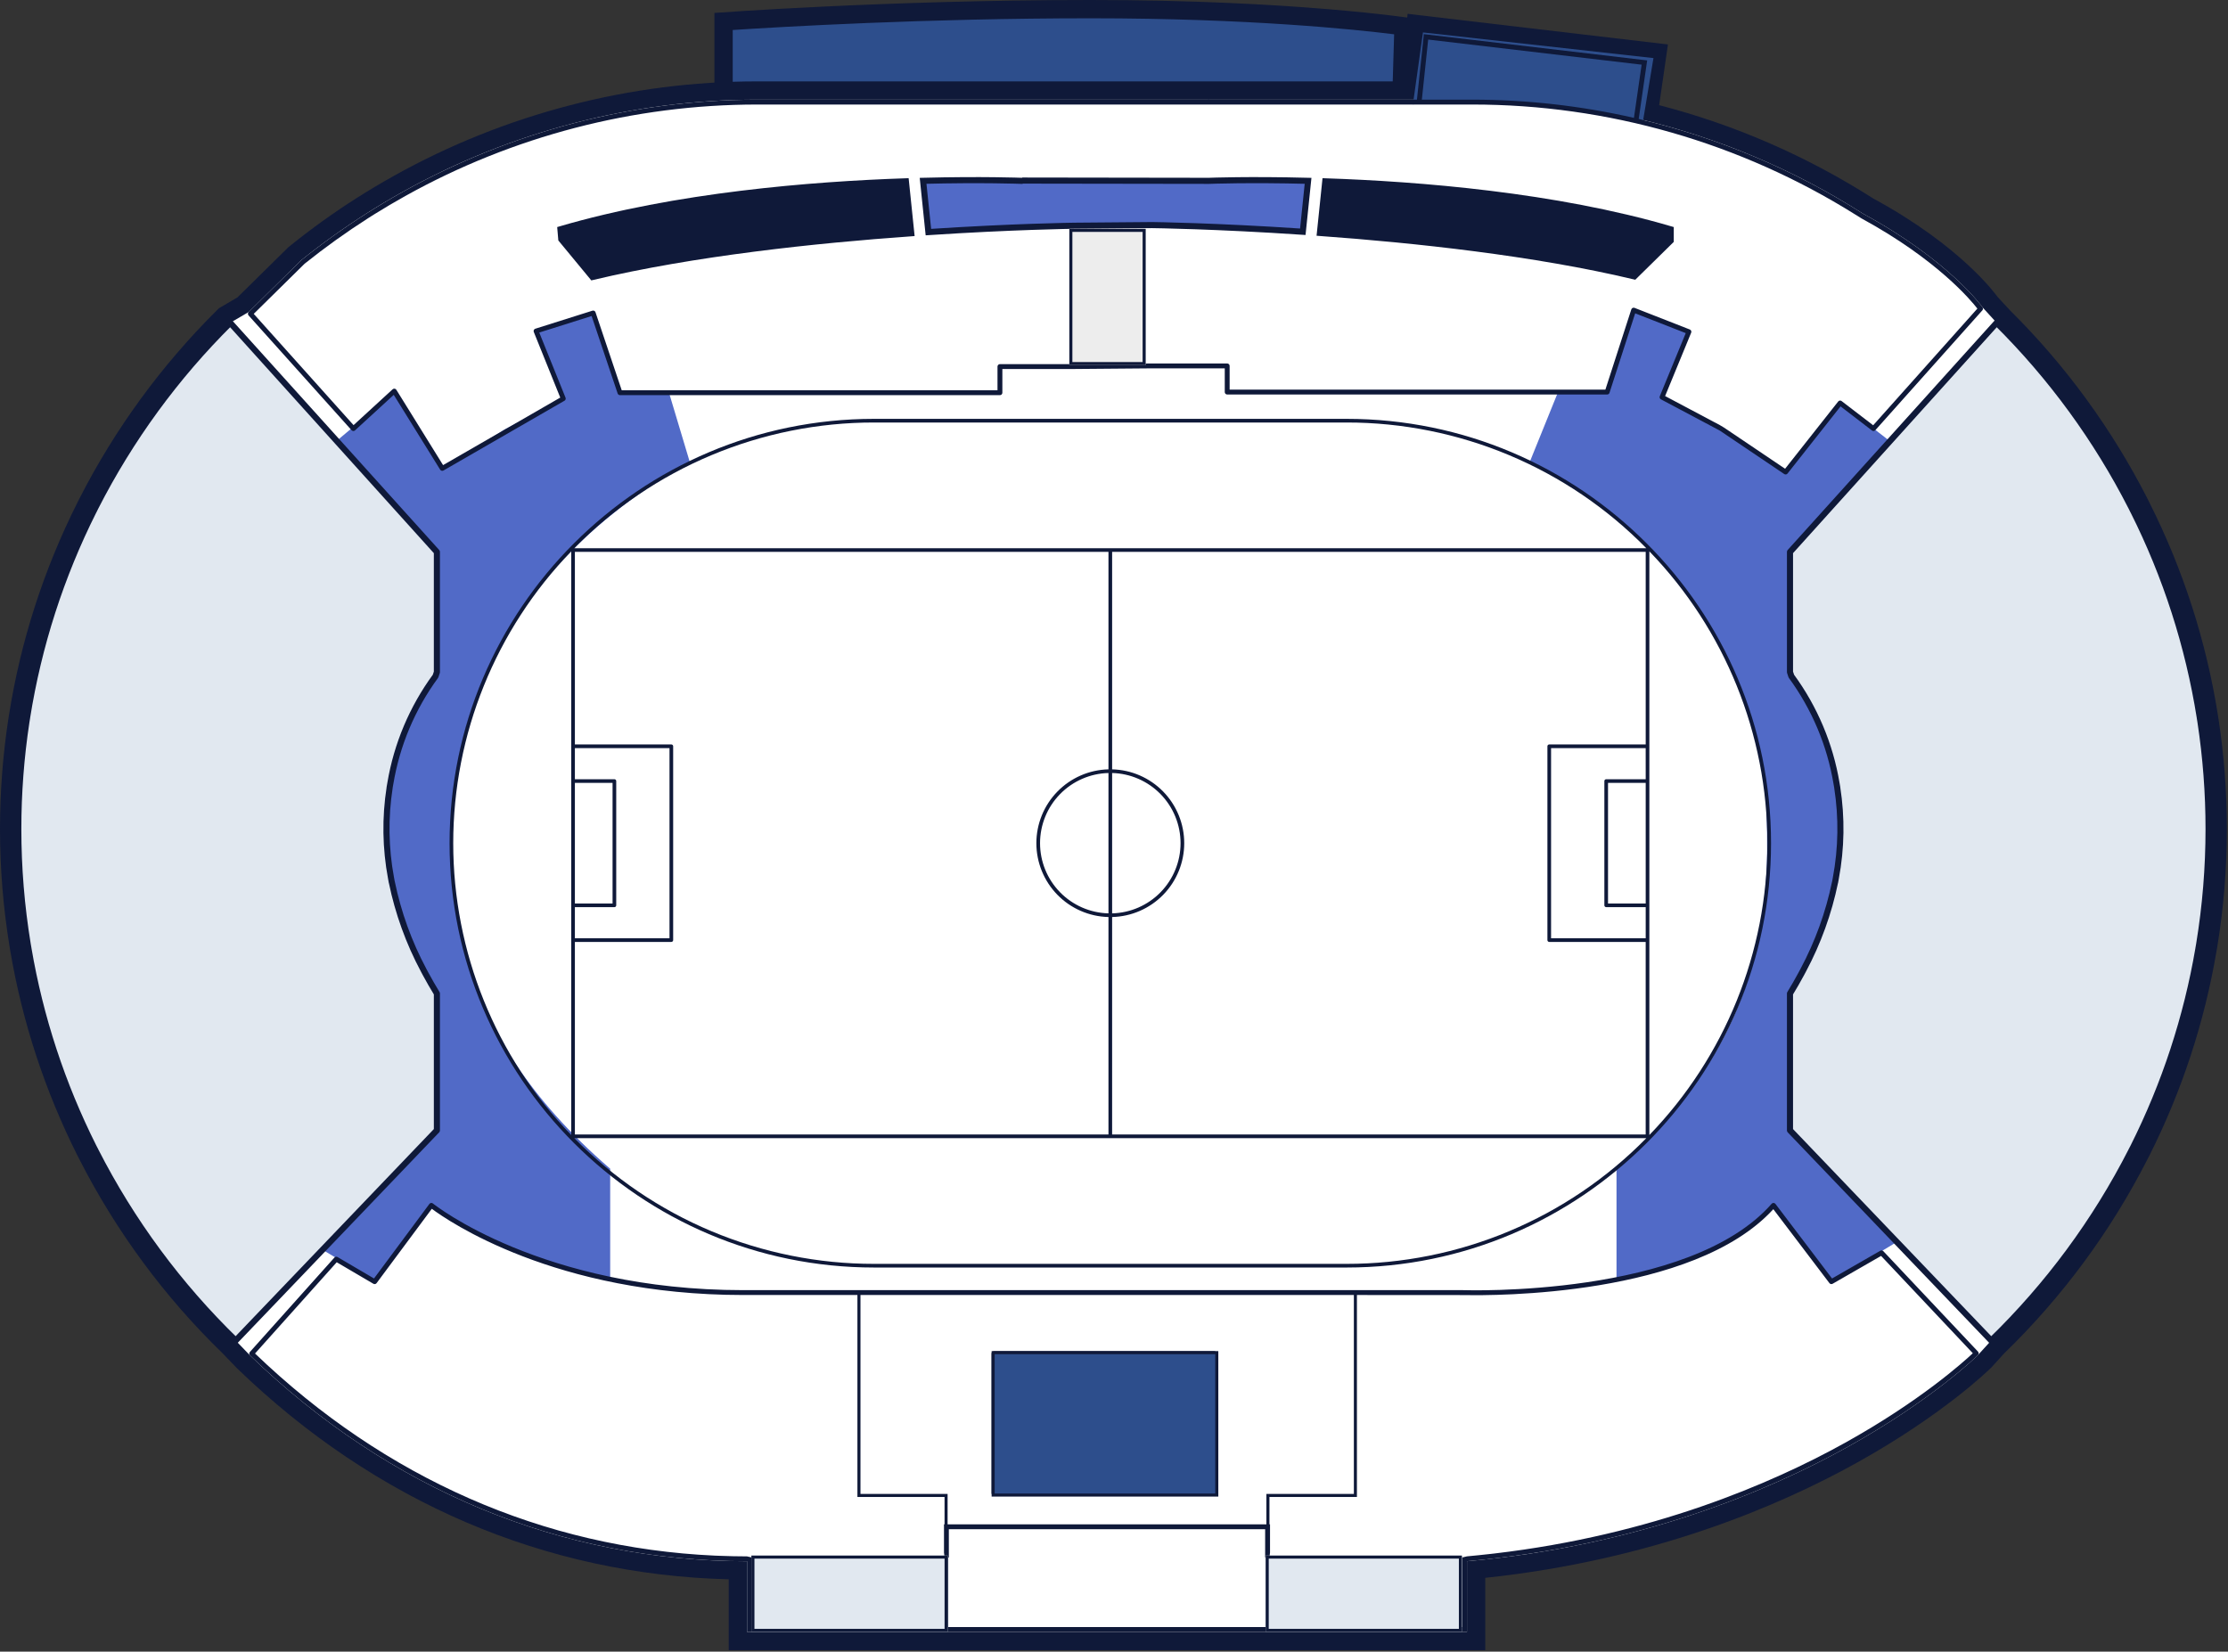
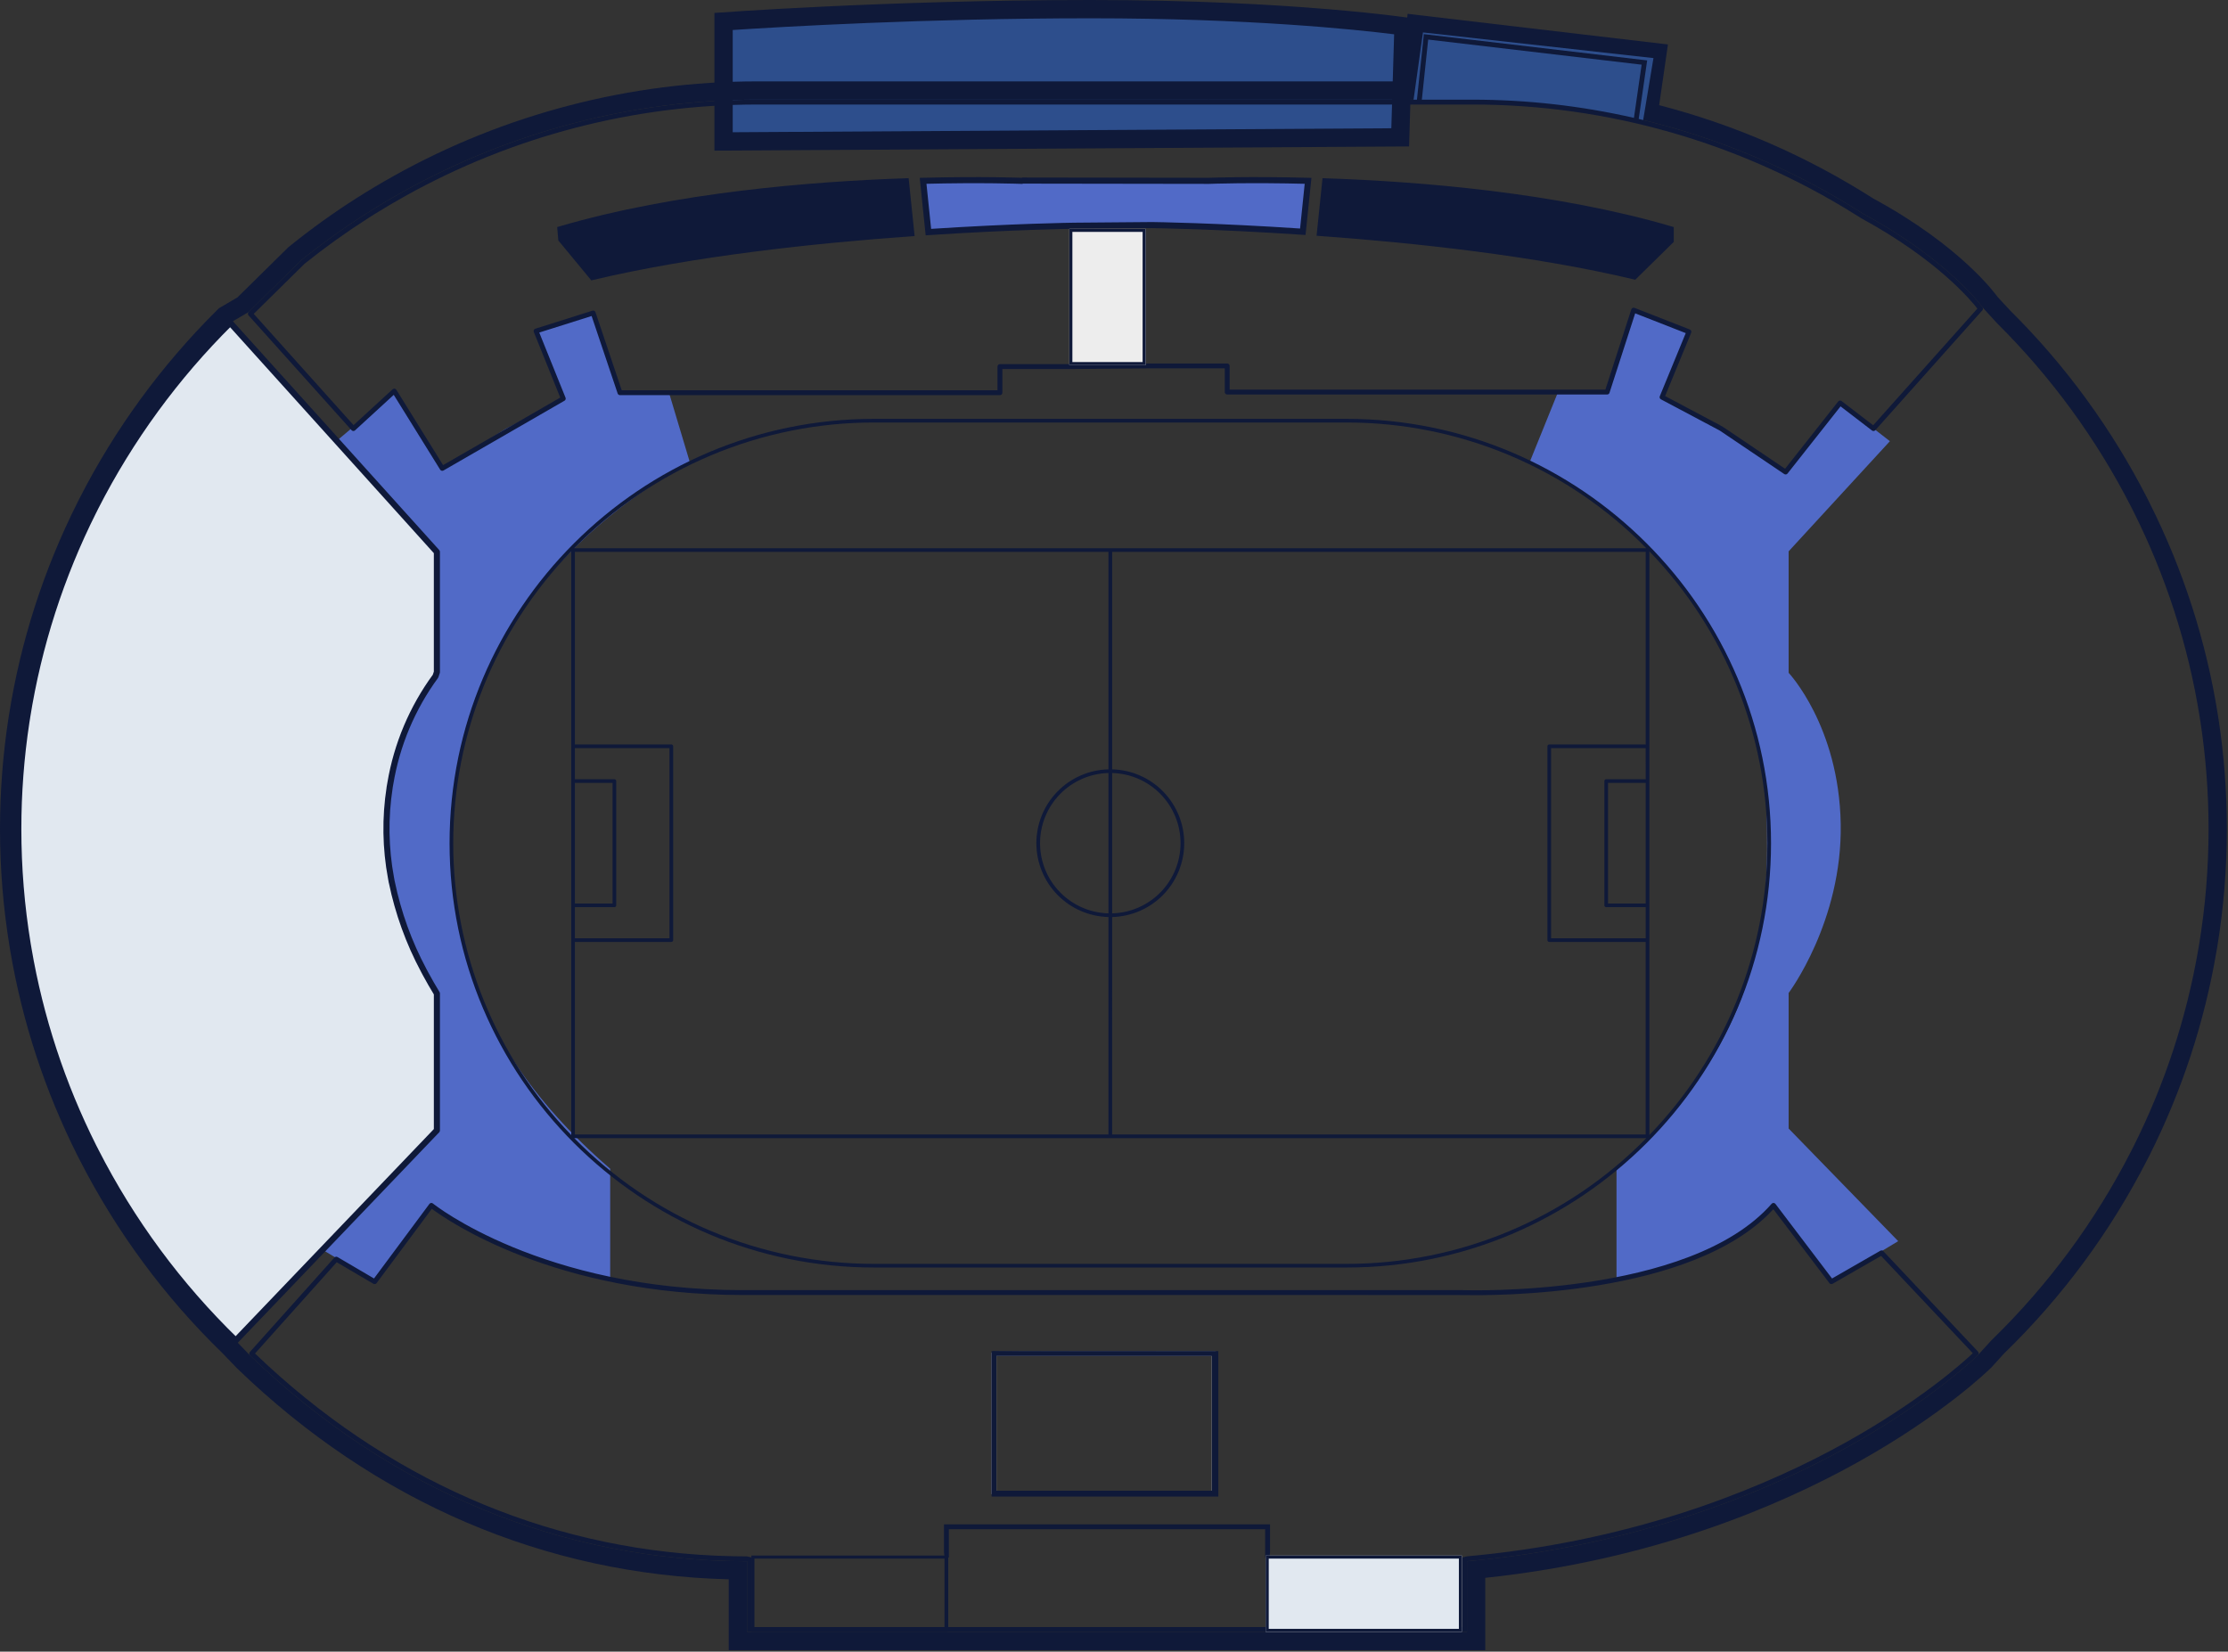
<svg xmlns="http://www.w3.org/2000/svg" width="731" height="542" viewBox="0 0 731 542" fill="none">
  <rect x="0" y="0" width="731" height="542" fill="#333333" stroke="none" />
  <path d="M237.402 46.413V7.039C242.575 6.683 254.68 5.897 271.199 5.119C291.686 4.153 323.348 3.002 357.841 3H357.893C373.104 3 388.108 3.316 402.488 3.939C413.987 4.438 425.114 5.133 435.56 6.005C448.004 7.043 456.493 8.088 460.489 8.625L459.401 45.07L237.402 46.413Z" fill="#2D4E8C" />
  <path d="M357.841 6C303.896 6.003 256.226 8.806 240.402 9.846V43.395L456.489 42.088L457.409 11.254C444.759 9.676 409.718 6 357.893 6H357.841ZM357.893 0C424.769 0 463.568 6.03 463.568 6.03L462.313 48.053L234.402 49.432V4.244C234.402 4.244 290.934 0.003 357.841 3.8147e-06C357.857 3.8147e-06 357.877 0 357.893 0Z" fill="#0F1939" />
-   <path d="M484.312 538.513H481.312H245.098H242.098V535.513V515.311C181.504 514.533 125.485 490.927 79.93 446.93L79.89 446.892L79.852 446.852L75.2 442.018C65.834 432.923 57.151 422.988 49.394 412.488C41.583 401.917 34.605 390.633 28.654 378.948L28.058 377.779L28.032 377.728L28.021 377.707L28.01 377.686C27.994 377.654 27.978 377.622 27.962 377.59L27.259 376.209L27.272 376.202C17.208 355.792 10.175 334.104 6.361 311.71L5.812 308.485L5.831 308.483C3.952 296.438 3 284.192 3 272.052C3 260.584 3.844 249.03 5.508 237.688L5.495 237.685L5.919 235.013C9.7 211.166 17.134 188.08 28.015 166.395L29.636 163.164L29.655 163.178C35.186 152.563 41.565 142.29 48.638 132.613C56.1 122.402 64.439 112.709 73.423 103.802L73.692 103.536L74.019 103.344L79.744 99.991L96.763 83.22L96.872 83.112L96.992 83.016C103.916 77.466 111.171 72.267 118.553 67.565C122.458 65.078 126.552 62.637 130.719 60.312C166.597 40.287 207.267 29.702 248.333 29.702H335.425H396.343C396.408 29.702 396.472 29.704 396.533 29.707C396.594 29.704 396.657 29.702 396.722 29.702H462.192L464.177 10.89L464.496 7.871L467.511 8.226L540.778 16.845L543.837 17.205L543.397 20.254L541.012 36.755C553.22 39.777 565.262 43.78 576.848 48.671C589.301 53.927 601.414 60.288 612.853 67.577C619.339 71.101 625.454 74.921 631.03 78.93C635.533 82.169 639.7 85.541 643.416 88.953C649.197 94.261 652.152 98.093 652.783 98.942L657.259 103.858C666.223 112.749 674.542 122.423 681.989 132.613C689.089 142.329 695.491 152.645 701.036 163.304L701.055 163.291L702.612 166.395C713.493 188.081 720.927 211.167 724.708 235.013L725.128 237.662L725.115 237.665C726.782 249.014 727.626 260.577 727.626 272.052C727.626 284.196 726.674 296.444 724.795 308.487L724.814 308.488L724.266 311.71C720.458 334.067 713.443 355.719 703.406 376.098L703.421 376.104L702.681 377.557C702.659 377.601 702.639 377.642 702.617 377.686L702.606 377.707L702.595 377.728L702.554 377.808L701.973 378.948C696.021 390.633 689.043 401.918 681.232 412.488C673.483 422.977 664.81 432.902 655.456 441.99L651.181 446.685L651.128 446.743L651.071 446.799C650.913 446.955 647.125 450.681 639.802 456.367C635.571 459.652 631.01 462.93 626.246 466.11C620.306 470.074 614.027 473.899 607.584 477.479C582.001 491.692 539.989 509.627 484.312 515.059V535.513V538.513Z" fill="white" />
  <path d="M467.161 11.205L464.893 32.702H396.722C396.655 32.702 396.595 32.724 396.532 32.741C396.471 32.724 396.411 32.702 396.343 32.702H248.333C207.78 32.702 167.614 43.155 132.181 62.932C128.058 65.232 124.015 67.643 120.165 70.095C112.885 74.732 105.741 79.848 98.869 85.357L81.584 102.391L75.535 105.933C57.758 123.555 42.782 143.992 31.324 166.489L30.705 167.747L30.696 167.74C20.157 188.745 12.682 211.521 8.882 235.483C8.884 235.484 8.886 235.483 8.889 235.483C8.889 235.483 8.89 235.483 8.891 235.483L8.664 236.867C6.914 248.351 6 260.099 6 272.052C6 284.906 7.065 297.521 9.084 309.825L9.327 311.206L9.319 311.206C13.237 334.213 20.535 356.101 30.691 376.34L31.34 377.584C31.336 377.586 31.331 377.584 31.327 377.586C43.168 400.834 58.766 421.885 77.327 439.902L82.014 444.772C127.753 488.947 184.146 512.307 245.098 512.331V535.513H481.313V512.327C537.823 507.272 580.378 489.161 606.127 474.857C634.053 459.343 648.817 444.809 648.963 444.665L653.3 439.902C671.861 421.885 687.458 400.834 699.3 377.586C699.295 377.584 699.291 377.586 699.287 377.584L699.936 376.34C710.092 356.101 717.39 334.213 721.308 311.206L721.301 311.206L721.543 309.825C723.562 297.521 724.626 284.906 724.626 272.052C724.626 260.099 723.712 248.351 721.963 236.867L721.736 235.483C721.739 235.483 721.742 235.484 721.745 235.483C717.945 211.521 710.469 188.745 699.931 167.74L699.922 167.747L699.302 166.489C687.845 143.992 672.868 123.555 655.091 105.933L650.458 100.846C650.351 100.692 639.419 85.404 611.329 70.163C588.526 55.618 563.632 45.143 537.652 39.031L540.428 19.825L467.161 11.205ZM461.831 4.537L547.247 14.586L544.367 34.51C569.209 40.947 592.796 51.225 614.555 65.105C643.463 80.772 654.894 96.722 655.366 97.393L659.528 101.893C677.689 119.886 692.941 140.778 704.648 163.767L705.303 165.093C716.307 187 723.839 210.379 727.671 234.543L727.89 235.935C729.707 247.862 730.626 260.004 730.626 272.052C730.626 284.972 729.562 298.008 727.464 310.797L727.21 312.244C723.268 335.435 715.894 357.917 705.298 379.031L704.606 380.36C692.544 404.07 676.678 425.57 657.479 444.207L653.399 448.705C652.551 449.554 637.476 464.305 609.041 480.102C583.625 494.221 542.156 511.98 487.313 517.77V541.513H239.098V518.255C178.862 516.75 123.221 492.911 77.846 449.088L73.004 444.062C53.957 425.579 38.088 404.081 25.98 380.309L25.346 379.066C14.736 357.924 7.36 335.444 3.404 312.214L3.169 310.831C1.064 298.005 0 284.969 0 272.052C0 260.005 0.919 247.863 2.732 235.963L2.969 234.514C6.784 210.401 14.31 187.019 25.334 165.05L25.961 163.798C37.686 140.777 52.938 119.885 71.311 101.672L71.849 101.138L77.906 97.591L94.657 81.083C102.124 75.058 109.467 69.796 116.942 65.035C120.888 62.521 125.032 60.05 129.258 57.692C165.581 37.418 206.757 26.702 248.333 26.702H459.492L461.831 4.537Z" fill="#0F1939" />
  <path d="M511.131 128.796L501.813 151.819C501.813 151.819 572.254 182.637 579.483 261.819C580.153 288.776 583.856 337.385 530.372 383.519V419.474C530.372 419.474 557.194 415.56 569.317 405.843C581.44 396.126 581.993 395.114 581.993 395.114L600.793 420.549L622.793 407.289L586.846 370.329V325.845C586.846 325.845 604.502 302.387 603.93 270.324C603.358 238.261 586.846 220.783 586.846 220.783V180.925L620.07 144.78L603.93 132.243L585.975 154.865L564.915 140.919L545.086 129.919L554.239 108.602L535.883 101.66L527.083 128.792L511.131 128.796Z" fill="#516AC7" />
  <path d="M219.476 128.796L226.421 151.968C226.421 151.968 153.121 186.36 148.439 265.847C147.768 292.804 146.611 337.385 200.199 383.522V419.478C200.199 419.478 174.948 414.119 161.35 407.293C147.752 400.467 141.117 395.532 141.117 395.532L123.004 420.408L105.848 410.127L143.616 370.333V325.849C143.616 325.849 125.926 302.391 126.499 270.328C127.072 238.265 143.616 220.787 143.616 220.787V180.929L110.327 144.784L129.327 128.797L145.547 153.715L165.587 140.923L184.771 130.79L176.284 108.606L194.821 103.034L203.494 128.797L219.476 128.796Z" fill="#516AC7" />
  <path d="M466.874 10.644L463.568 34.261C463.568 34.261 479.11 32.098 505.468 34.261C531.826 36.424 538.885 40.788 538.885 40.788L542.494 19.059L466.874 10.644Z" fill="#2D4E8C" />
  <path d="M30.708 167.747L30.7 167.741C19.987 189.066 12.629 211.915 8.886 235.484H8.895L8.668 236.868C6.894 248.512 6.003 260.274 6.004 272.052C6.005 284.706 7.037 297.339 9.088 309.825L9.331 311.205H9.323C13.182 333.855 20.385 355.806 30.696 376.339L31.345 377.582C31.345 377.582 31.336 377.582 31.332 377.582C43.136 400.741 58.678 421.795 77.332 439.898L143.345 370.911V326.041C142.02 323.878 140.799 321.741 139.657 319.621L138.997 318.383C134.155 309.321 130.642 299.609 128.566 289.546C128.561 289.546 128.556 289.552 128.55 289.552L128.3 288.173C126.459 278.359 126.304 268.304 127.842 258.438H127.83L128.074 257.058C130.195 244.34 135.27 232.298 142.891 221.898L143.342 220.559V181.136L75.537 105.936C57.672 123.641 42.747 144.083 31.326 166.492L30.708 167.747Z" fill="#E1E8F0" stroke="#0F1939" stroke-width="2" stroke-linecap="round" stroke-linejoin="round" />
-   <path d="M699.301 166.489C687.881 144.079 672.956 123.637 655.091 105.933L587.291 181.133V220.554L587.74 221.893C595.362 232.292 600.438 244.335 602.558 257.053L602.801 258.433H602.79C604.328 268.298 604.173 278.353 602.331 288.167L602.081 289.546C602.075 289.546 602.072 289.546 602.066 289.54C599.991 299.602 596.478 309.314 591.636 318.377L590.976 319.615C589.834 321.734 588.614 323.872 587.289 326.035V370.912L653.301 439.899C671.955 421.796 687.497 400.742 699.301 377.583C699.301 377.583 699.291 377.583 699.288 377.583L699.937 376.34C710.248 355.807 717.45 333.856 721.309 311.206H721.301L721.543 309.826C723.595 297.339 724.626 284.706 724.627 272.053C724.628 260.274 723.737 248.512 721.963 236.868L721.736 235.484H721.746C718.002 211.915 710.644 189.065 699.932 167.741L699.923 167.747L699.301 166.489Z" fill="#E1E8F0" stroke="#0F1939" stroke-width="2" stroke-linecap="round" stroke-linejoin="round" />
  <path d="M441.819 415.942C518.601 415.942 581.068 353.476 581.068 276.695C581.068 199.914 518.601 137.447 441.819 137.447H286.744C209.962 137.447 147.501 199.913 147.501 276.694C147.501 353.475 209.967 415.941 286.749 415.941L441.819 415.942ZM188.619 372.288V309.097H220.263C220.342 309.097 220.42 309.081 220.493 309.051C220.565 309.021 220.632 308.977 220.687 308.921C220.743 308.865 220.787 308.799 220.817 308.726C220.847 308.654 220.863 308.576 220.863 308.497V244.892C220.863 244.733 220.8 244.58 220.687 244.467C220.575 244.355 220.422 244.292 220.263 244.292H188.619V181.101H363.685V252.465C357.36 252.617 351.344 255.236 346.925 259.764C342.505 264.291 340.03 270.368 340.03 276.695C340.03 283.022 342.505 289.098 346.925 293.626C351.344 298.153 357.36 300.773 363.685 300.925V372.289L188.619 372.288ZM188.619 256.904H200.982V296.484H188.619V256.904ZM188.619 297.684H201.582C201.741 297.684 201.894 297.621 202.006 297.508C202.119 297.396 202.182 297.243 202.182 297.084V256.304C202.182 256.145 202.119 255.992 202.006 255.88C201.894 255.767 201.741 255.704 201.582 255.704H188.619V245.491H219.663V307.897H188.619V297.684ZM363.685 299.725C357.679 299.571 351.97 297.078 347.776 292.775C343.582 288.473 341.235 282.703 341.235 276.694C341.235 270.686 343.582 264.915 347.776 260.613C351.97 256.311 357.679 253.817 363.685 253.664V299.725ZM364.885 253.664C370.891 253.817 376.6 256.311 380.794 260.613C384.988 264.915 387.335 270.686 387.335 276.694C387.335 282.703 384.988 288.473 380.794 292.775C376.6 297.078 370.891 299.571 364.885 299.725V253.664ZM364.885 300.924C371.21 300.772 377.225 298.152 381.645 293.625C386.065 289.097 388.54 283.021 388.54 276.694C388.54 270.367 386.065 264.29 381.645 259.763C377.225 255.235 371.21 252.616 364.885 252.464V181.101H539.95V244.292H508.301C508.142 244.292 507.989 244.355 507.877 244.467C507.764 244.58 507.701 244.733 507.701 244.892V308.498C507.701 308.657 507.764 308.81 507.877 308.922C507.989 309.035 508.142 309.098 508.301 309.098H539.944V372.289H364.882L364.885 300.924ZM539.95 296.484H527.587V256.904H539.95V296.484ZM539.95 255.704H526.987C526.908 255.704 526.83 255.719 526.757 255.749C526.685 255.78 526.618 255.824 526.563 255.88C526.507 255.935 526.463 256.001 526.433 256.074C526.402 256.147 526.387 256.225 526.387 256.304V297.084C526.387 297.243 526.45 297.396 526.563 297.508C526.675 297.621 526.828 297.684 526.987 297.684H539.95V307.897H508.901V245.491H539.943L539.95 255.704ZM541.15 372.463V180.925C565.987 206.619 579.871 240.957 579.871 276.694C579.871 312.43 565.987 346.769 541.15 372.463ZM286.75 138.647H441.825C460.135 138.637 478.262 142.28 495.146 149.364C512.03 156.448 527.331 166.83 540.152 179.901H188.418C201.239 166.829 216.54 156.448 233.423 149.364C250.307 142.28 268.434 138.637 286.744 138.647H286.75ZM187.423 180.926V372.463C162.586 346.769 148.702 312.43 148.702 276.694C148.702 240.957 162.586 206.619 187.423 180.925V180.926ZM188.423 373.488H540.152C527.331 386.559 512.03 396.941 495.146 404.024C478.262 411.108 460.135 414.752 441.825 414.742H286.744C268.434 414.752 250.307 411.108 233.423 404.024C216.54 396.941 201.239 386.559 188.418 373.488H188.423Z" fill="#0F1939" />
  <path d="M617.913 410.576C617.79 410.445 617.626 410.36 617.448 410.334C617.27 410.308 617.089 410.342 616.933 410.432L601.086 419.542L582.515 395.06C582.443 394.965 582.352 394.888 582.246 394.833C582.141 394.779 582.025 394.748 581.907 394.744C581.788 394.736 581.669 394.757 581.559 394.804C581.45 394.851 581.353 394.924 581.277 395.016C554.265 425.844 480.736 423.399 479.956 423.364H243.842C177.683 423.364 142.38 395.208 142.031 394.924C141.948 394.855 141.852 394.804 141.749 394.774C141.646 394.744 141.538 394.736 141.431 394.75C141.324 394.763 141.221 394.798 141.128 394.853C141.035 394.907 140.953 394.979 140.889 395.066L122.713 419.533L110.734 412.501C110.575 412.408 110.388 412.372 110.206 412.401C110.024 412.429 109.857 412.52 109.734 412.657L81.979 443.663C81.841 443.817 81.768 444.019 81.775 444.225C81.783 444.432 81.87 444.628 82.019 444.772C127.758 488.947 184.15 512.307 245.103 512.331V535.512H481.318V512.326C537.829 507.272 580.383 489.161 606.133 474.856C634.058 459.342 648.822 444.809 648.968 444.665C649.115 444.518 649.2 444.319 649.203 444.111C649.207 443.903 649.129 443.702 648.986 443.55L617.913 410.576ZM311.313 511.096V501.813H415.09V511.096H415.29V533.914H311.122V511.096H311.313ZM234.513 510.484C178.288 507.926 126.344 485.13 83.673 444.156L110.479 414.211L122.512 421.275C122.682 421.374 122.883 421.408 123.076 421.368C123.269 421.329 123.44 421.22 123.558 421.062L141.677 396.67C146.846 400.531 182.031 424.961 243.835 424.961H443.543L480.848 424.985C489.463 425.165 555.521 425.556 581.822 396.797L600.236 421.069C600.354 421.224 600.524 421.331 600.714 421.369C600.905 421.408 601.103 421.376 601.272 421.279L617.182 412.133L647.274 444.069C644.342 446.828 630.021 459.762 605.293 473.491C581.112 486.916 542.019 503.71 490.411 509.772L488.821 509.951C486.343 510.23 483.846 510.492 481.312 510.72L479.712 511.096V533.914H416.491V511.096L416.691 509.496V500.214H309.72V509.497L309.92 511.097V533.915H246.696V511.096L245.096 510.732C242.096 510.732 239.102 510.657 236.12 510.542L234.513 510.484Z" fill="#0F1939" />
  <path d="M650.46 100.846C650.352 100.693 639.42 85.405 611.33 70.164C588.699 55.713 563.79 45.187 537.653 39.031L540.429 19.825L467.162 11.205L464.894 32.705H396.724C396.664 32.73 396.6 32.744 396.535 32.744C396.47 32.744 396.405 32.73 396.345 32.705H248.335C207.676 32.732 167.697 43.137 132.183 62.935C128.06 65.235 124.016 67.646 120.167 70.098C112.797 74.796 105.686 79.891 98.867 85.359L81.581 102.393C81.436 102.537 81.351 102.731 81.345 102.936C81.339 103.141 81.411 103.34 81.547 103.493L115.347 141.174C115.418 141.253 115.503 141.316 115.598 141.362C115.693 141.407 115.797 141.433 115.902 141.438C116.008 141.444 116.114 141.429 116.213 141.393C116.313 141.357 116.404 141.301 116.481 141.229L129.189 129.573L144.421 154.126C144.531 154.302 144.705 154.429 144.906 154.48C145.107 154.53 145.32 154.5 145.5 154.397L185.209 131.497C185.376 131.4 185.503 131.247 185.566 131.065C185.629 130.882 185.623 130.684 185.551 130.505L176.93 109.126L194.108 103.703L202.652 129.126C202.706 129.284 202.807 129.422 202.943 129.52C203.079 129.618 203.242 129.671 203.409 129.671H328.074C328.286 129.671 328.49 129.587 328.64 129.437C328.79 129.286 328.874 129.083 328.874 128.871V121.085H352.616L378.116 120.872H401.841V128.659C401.841 128.871 401.926 129.074 402.076 129.225C402.226 129.375 402.429 129.459 402.641 129.459H527.306C527.475 129.459 527.64 129.405 527.777 129.306C527.913 129.207 528.015 129.067 528.067 128.906L536.496 102.822L553.086 109.313L544.57 130.026C544.495 130.209 544.491 130.415 544.558 130.601C544.626 130.788 544.76 130.943 544.935 131.036L564.216 141.274L585.408 155.561C585.575 155.673 585.779 155.718 585.978 155.687C586.176 155.656 586.356 155.551 586.481 155.393L603.881 133.355L614.201 141.276C614.361 141.398 614.561 141.456 614.762 141.438C614.963 141.419 615.149 141.326 615.283 141.176L650.406 101.839C650.526 101.704 650.596 101.532 650.606 101.352C650.616 101.171 650.565 100.993 650.46 100.846ZM468.582 12.984L538.612 21.223L536.089 38.679C518.69 34.708 500.901 32.703 483.054 32.704H466.502L468.582 12.984ZM165.742 140.884L145.374 152.627L130.042 127.912C129.98 127.812 129.897 127.727 129.798 127.663C129.7 127.599 129.589 127.558 129.472 127.542C129.356 127.526 129.237 127.536 129.125 127.571C129.013 127.605 128.91 127.665 128.823 127.744L116.001 139.507L83.249 102.995L99.93 86.55C106.611 81.2 113.572 76.21 120.783 71.6L122.904 70.26C126.156 68.233 129.53 66.243 132.959 64.329C168.235 44.664 207.947 34.329 248.333 34.302H483.052C527.472 34.29 570.998 46.786 608.646 70.361L610.772 71.684C635.493 85.137 646.654 98.531 648.772 101.263L614.582 139.557L604.225 131.608C604.059 131.48 603.848 131.423 603.639 131.449C603.43 131.475 603.241 131.582 603.11 131.747L585.682 153.822L565.671 140.331L564.295 139.51L546.318 129.967L554.869 109.173C554.91 109.075 554.93 108.969 554.929 108.863C554.928 108.757 554.907 108.652 554.865 108.554C554.823 108.457 554.763 108.368 554.687 108.295C554.61 108.221 554.52 108.163 554.421 108.124L536.284 101.024C536.183 100.984 536.074 100.966 535.965 100.97C535.856 100.974 535.749 101 535.65 101.047C535.552 101.093 535.464 101.16 535.392 101.242C535.32 101.324 535.266 101.42 535.232 101.524L526.721 127.863H403.437V120.076C403.437 119.864 403.353 119.66 403.203 119.51C403.053 119.36 402.849 119.276 402.637 119.276H378.907L377.307 119.282L353.407 119.482L351.807 119.489H328.076C327.864 119.489 327.661 119.573 327.511 119.723C327.361 119.873 327.276 120.077 327.276 120.289V128.075H203.989L195.382 102.47V102.459C195.366 102.424 195.348 102.39 195.326 102.359C195.3 102.298 195.266 102.24 195.226 102.187C195.201 102.164 195.174 102.143 195.146 102.124C195.098 102.075 195.043 102.033 194.983 101.999C194.956 101.989 194.928 101.981 194.899 101.974C194.833 101.945 194.762 101.926 194.69 101.917C194.643 101.918 194.596 101.923 194.549 101.932C194.494 101.932 194.438 101.938 194.383 101.95L175.634 107.87C175.529 107.903 175.432 107.958 175.349 108.03C175.266 108.103 175.199 108.192 175.152 108.292C175.105 108.391 175.08 108.5 175.076 108.61C175.073 108.72 175.093 108.83 175.134 108.932L183.818 130.467L167.134 140.087L165.742 140.884Z" fill="#0F1939" />
-   <path d="M398.39 443.398H326.125C325.913 443.398 325.71 443.482 325.56 443.632C325.41 443.782 325.325 443.986 325.325 444.198V489.99C325.325 490.202 325.41 490.406 325.56 490.556C325.71 490.706 325.913 490.79 326.125 490.79H398.39C398.602 490.79 398.806 490.706 398.956 490.556C399.106 490.406 399.19 490.202 399.19 489.99V444.198C399.19 443.986 399.106 443.782 398.956 443.632C398.806 443.482 398.602 443.398 398.39 443.398ZM397.59 489.19H326.923V444.997H397.59V489.19Z" fill="white" />
+   <path d="M398.39 443.398C325.913 443.398 325.71 443.482 325.56 443.632C325.41 443.782 325.325 443.986 325.325 444.198V489.99C325.325 490.202 325.41 490.406 325.56 490.556C325.71 490.706 325.913 490.79 326.125 490.79H398.39C398.602 490.79 398.806 490.706 398.956 490.556C399.106 490.406 399.19 490.202 399.19 489.99V444.198C399.19 443.986 399.106 443.782 398.956 443.632C398.806 443.482 398.602 443.398 398.39 443.398ZM397.59 489.19H326.923V444.997H397.59V489.19Z" fill="white" />
  <path d="M396.659 59.343H396.642C396.642 59.343 396.632 59.343 396.626 59.343L335.743 59.254C335.728 59.254 335.716 59.246 335.702 59.246C335.585 59.302 335.457 59.336 335.327 59.346C334.997 59.332 322.205 58.846 302.864 59.335L304.603 76.162C332.278 74.34 352.103 74.08 352.525 74.075L378.013 73.862H378.028C378.461 73.862 398.994 74.137 427.448 76.049L429.175 59.338C409.804 58.839 396.988 59.33 396.659 59.343Z" fill="#516AC7" stroke="#0F1939" stroke-width="2" stroke-miterlimit="10" />
  <path d="M183.877 75.24L184.155 78.508L194.383 90.895C227.652 82.983 267.573 78.773 298.983 76.543L297.222 59.5C266.321 60.542 221.831 64.125 183.877 75.24Z" fill="#0F1939" stroke="#0F1939" stroke-width="2" stroke-miterlimit="10" />
  <path d="M434.814 59.503L433.063 76.438C464.257 78.696 503.47 82.9 536.223 90.696L548.159 78.958V75.258C510.212 64.134 465.726 60.546 434.814 59.503Z" fill="#0F1939" stroke="#0F1939" stroke-width="2" stroke-miterlimit="10" />
  <path d="M398.389 443.398H326.124C325.912 443.398 325.709 443.482 325.559 443.632C325.409 443.782 325.324 443.986 325.324 444.198V489.99C325.324 490.202 325.409 490.406 325.559 490.556C325.709 490.706 325.912 490.79 326.124 490.79H398.389C398.601 490.79 398.805 490.706 398.955 490.556C399.105 490.406 399.189 490.202 399.189 489.99V444.198C399.189 443.986 399.105 443.782 398.955 443.632C398.805 443.482 398.601 443.398 398.389 443.398ZM397.589 489.19H326.922V444.997H397.589V489.19Z" fill="#0F1939" />
-   <path d="M399.226 490.607H325.848V443.872H399.226V490.607Z" fill="#2D4E8C" />
  <path d="M326.348 444.372V490.107H398.726V444.372H326.348ZM325.348 443.372H399.726V491.107H325.348V443.372Z" fill="#0F1939" />
  <path d="M479.655 510.464H415.268V535.513H479.655V510.464Z" fill="#E1E8F0" />
  <path d="M479.155 510.964H415.768V535.013H479.155V510.964Z" stroke="#0F1939" />
  <path d="M350.844 75.098V119.811H375.893V75.098H350.844Z" fill="#EDEDED" />
  <path d="M351.344 75.598V119.311H375.393V75.598H351.344Z" stroke="#0F1939" />
-   <path d="M310.916 510.464H246.529V535.513H310.916V510.464Z" fill="#E1E8F0" />
  <path d="M310.416 510.964H247.029V535.013H310.416V510.964Z" stroke="#0F1939" />
-   <path d="M310.403 500.752V490.738H281.819V424.147H444.702V490.738H416.002V500.752" stroke="#0F1939" />
</svg>